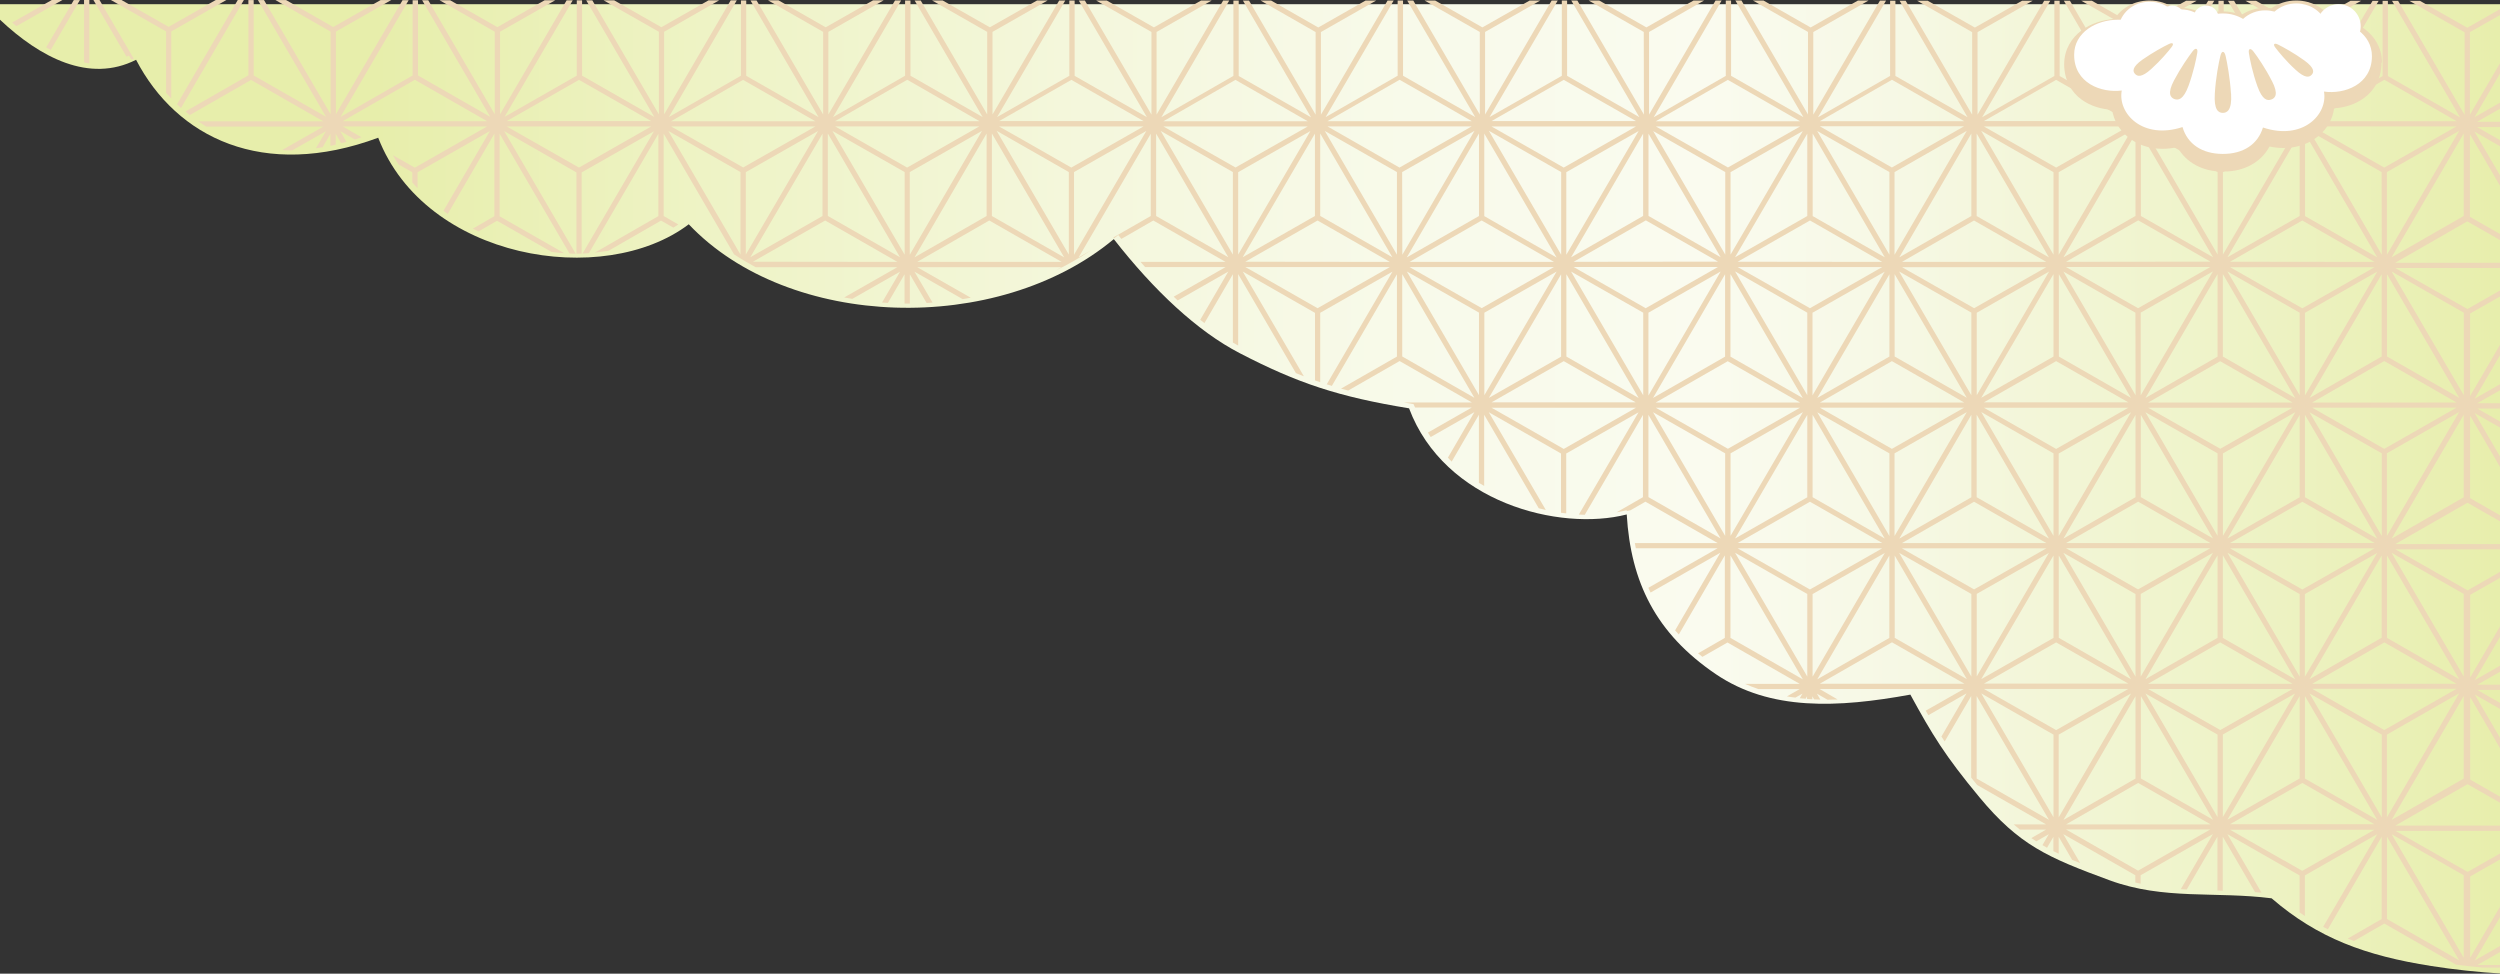
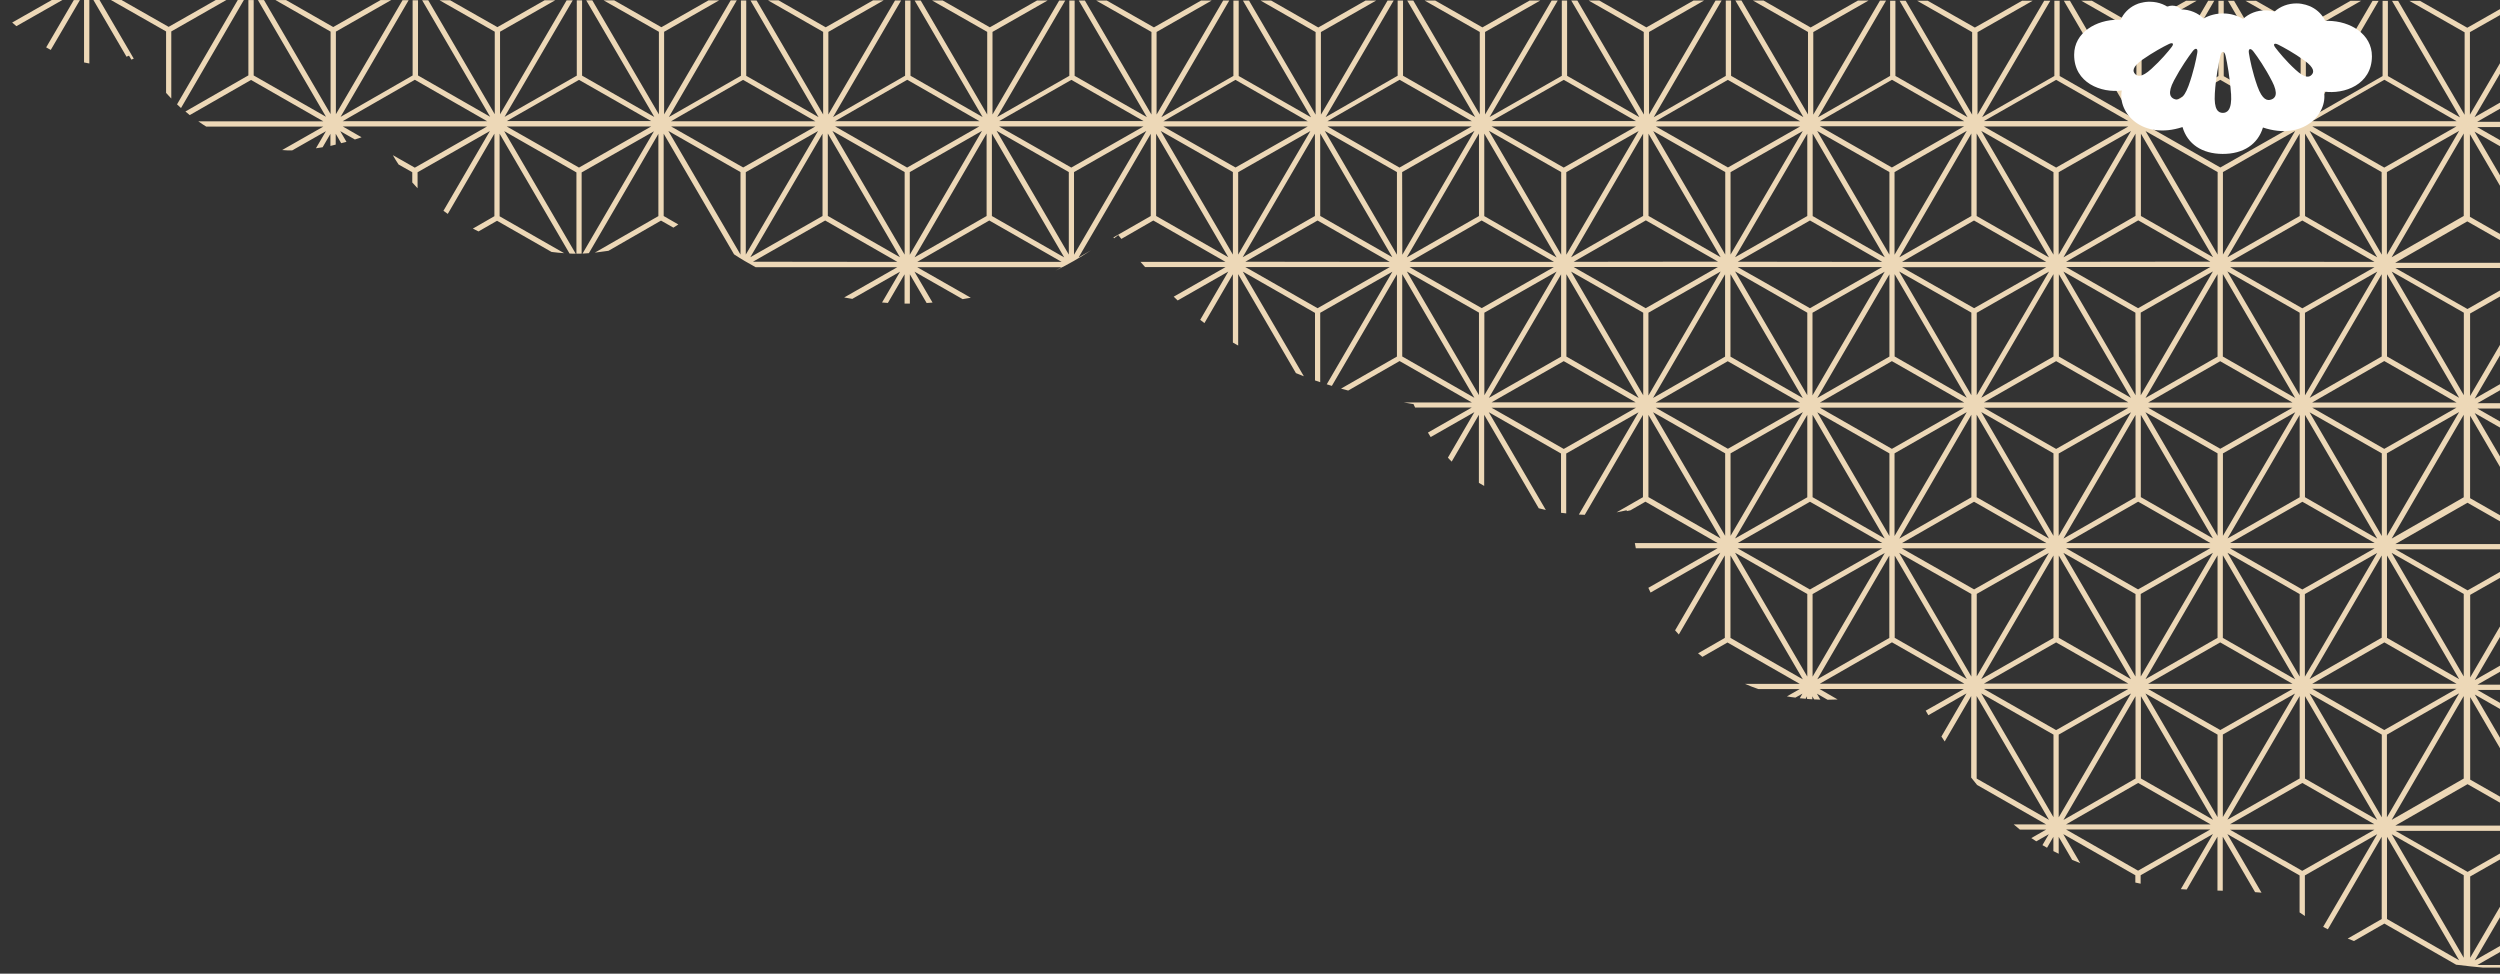
<svg xmlns="http://www.w3.org/2000/svg" width="285" height="111" viewBox="0 0 285 111" fill="none">
  <rect x="0" y="0" width="285" height="111" fill="#333333" stroke="none" />
-   <path d="M126.98 27.265C131.54 33.108 136.503 37.766 141.335 40.265C147.959 43.699 152.6 45.235 160.633 46.55C164.649 57.261 177.746 60.624 185.447 58.647C185.91 66.357 188.749 72.199 195.594 76.847C201.825 81.074 209.516 80.692 217.781 79.186C220.257 83.724 221.727 86.153 225.643 90.872C230.173 96.333 233.404 97.749 240.511 100.359C246.692 102.627 252.521 101.593 258.963 102.407C264.228 106.954 269.694 108.952 277.174 110.127C279.72 110.528 282.479 110.829 285.348 111V0.481H0V2.248C4.58 6.564 10.187 9.516 15.513 6.815C20.123 15.7 30.029 20.559 43.115 15.7C48.481 29.584 68.785 32.937 78.519 25.568C89.925 37.615 113.753 38.288 126.98 27.255V27.265Z" fill="url(#paint0_linear_233_7201)" />
  <path d="M19.537 11.244C19.336 11.033 19.125 10.812 18.933 10.591V3.584L12.642 0H13.85L19.225 3.062L24.601 0H25.809L19.527 3.584V11.244H19.537ZM14.977 6.796C14.886 6.636 14.786 6.495 14.705 6.345C14.615 6.395 14.514 6.425 14.423 6.465L10.648 0H11.343L15.249 6.686C15.158 6.726 15.068 6.766 14.977 6.796ZM9.581 7.128V0H10.185V7.238C9.984 7.208 9.783 7.168 9.581 7.118V7.128ZM283.081 110.308C283.081 110.308 283.01 110.308 282.97 110.298C282.054 110.218 281.158 110.118 280.272 110.007C280.182 109.997 280.091 109.987 280 109.977L277.937 108.793L271.816 105.289L268.353 107.277C268.112 107.186 267.88 107.096 267.639 106.996L271.514 104.767V95.391L265.374 105.941C265.192 105.851 265.021 105.751 264.84 105.66L271.001 95.099L262.756 99.798V104.426C262.555 104.295 262.354 104.155 262.152 104.014V99.798L253.918 95.089L257.814 101.765C257.572 101.745 257.32 101.725 257.079 101.705L253.394 95.38V101.544C253.193 101.544 252.992 101.534 252.79 101.524V95.38L249.287 101.404C249.066 101.394 248.844 101.374 248.613 101.364L252.277 95.079L244.032 99.778V100.741C243.831 100.701 243.63 100.651 243.428 100.611V99.778L235.214 95.089L235.476 95.541L237.147 98.402C236.835 98.272 236.523 98.151 236.221 98.021L234.691 95.4V97.328C234.489 97.228 234.288 97.127 234.087 97.027V95.4L233.362 96.645C233.191 96.545 233.009 96.445 232.838 96.344L233.563 95.099L232.134 95.912C231.942 95.792 231.761 95.672 231.57 95.541L233.251 94.577H230.271C230.04 94.387 229.798 94.186 229.567 93.985H233.261L225.389 89.487C225.157 89.196 224.926 88.925 224.715 88.644V79.348L221.695 84.528C221.574 84.338 221.443 84.147 221.322 83.966L224.181 79.047L220.265 81.286L219.832 81.537C219.732 81.366 219.631 81.195 219.53 81.015L220.668 80.372L223.879 78.545H207.43L209.494 79.74C209.111 79.76 208.729 79.76 208.356 79.77H208.336L207.128 79.077L207.521 79.76C207.279 79.76 207.048 79.74 206.806 79.73L206.605 79.378V79.72C206.403 79.71 206.202 79.689 206.001 79.679V79.378L205.84 79.659C205.618 79.639 205.397 79.619 205.175 79.599L205.477 79.077L204.672 79.529C204.35 79.489 204.028 79.448 203.706 79.388L205.165 78.555H200.454C199.941 78.374 199.427 78.184 198.934 77.963H205.175L196.931 73.245L194.072 74.881C193.911 74.75 193.74 74.61 193.579 74.479L196.629 72.722V63.316L191.384 72.331C191.243 72.17 191.102 72.02 190.961 71.859L196.115 63.015L193.82 64.32L188.163 67.552C188.072 67.372 187.992 67.191 187.911 67.01L195.803 62.503H186.482C186.441 62.312 186.401 62.111 186.371 61.91H195.813L187.579 57.192L185.868 58.176C185.727 58.206 185.576 58.236 185.445 58.266C185.445 58.236 185.445 58.206 185.445 58.166C185.072 58.256 184.68 58.337 184.287 58.407L187.297 56.68V47.304L182.747 55.124L180.663 58.688C180.442 58.688 180.21 58.668 179.989 58.658L186.794 47.002L178.549 51.701V58.527C178.358 58.507 178.157 58.477 177.955 58.457V51.701L169.721 46.992L176.224 58.136C175.952 58.075 175.69 58.015 175.418 57.945L169.197 47.284V55.395C168.996 55.275 168.795 55.164 168.593 55.044V47.284L165.493 52.624C165.342 52.484 165.201 52.323 165.06 52.173L168.08 46.983L163.097 49.824C162.986 49.663 162.886 49.482 162.785 49.312L167.778 46.46H161.325C161.265 46.33 161.194 46.209 161.144 46.069C160.751 46.009 160.379 45.938 160.007 45.878H167.788L164.536 44.011L159.553 41.16L153.695 44.523C153.423 44.453 153.151 44.372 152.879 44.302L159.251 40.648V31.271L151.832 43.991C151.631 43.931 151.44 43.87 151.249 43.81L158.738 30.97L150.504 35.658V43.569C150.312 43.499 150.111 43.439 149.91 43.368V35.669L141.675 30.96L148.641 42.897C148.339 42.776 148.037 42.666 147.735 42.535L141.152 31.251V39.393C140.95 39.283 140.749 39.172 140.548 39.052V31.261L137.306 36.833C137.145 36.713 136.984 36.592 136.823 36.462L140.024 30.96L134.256 34.253C134.105 34.112 133.954 33.962 133.803 33.821L139.712 30.448H130.542C130.37 30.258 130.199 30.057 130.018 29.856H139.712L131.478 25.138L127.834 27.236C127.713 27.085 127.592 26.945 127.481 26.794C127.33 26.925 127.169 27.045 127.008 27.166C126.978 27.135 126.948 27.095 126.928 27.065L131.186 24.626V15.249L126.183 23.833L122.961 29.344L124.381 28.531C123.092 29.394 121.733 30.167 120.324 30.85L121.008 30.458H104.56L110.67 33.942C110.358 34.002 110.056 34.052 109.744 34.102L104.248 30.97L106.311 34.494C106.09 34.514 105.868 34.524 105.637 34.544L103.724 31.271V34.614C103.724 34.614 103.654 34.614 103.613 34.614C103.452 34.614 103.281 34.614 103.12 34.614V31.271L101.218 34.534C100.996 34.524 100.775 34.504 100.553 34.484L100.825 34.022L102.607 30.97L97.161 34.072C96.849 34.022 96.547 33.972 96.235 33.912L102.295 30.458H86.138C85.292 29.997 84.467 29.515 83.681 28.993L75.659 15.239V24.626L77.329 25.589C77.148 25.71 76.957 25.84 76.766 25.951L75.356 25.148L69.367 28.591C68.853 28.671 68.33 28.742 67.806 28.802L75.055 24.636V15.259L72.306 19.988L67.132 28.862C66.891 28.882 66.649 28.902 66.407 28.912L74.551 14.968L66.307 19.656V28.912C66.115 28.912 65.914 28.922 65.713 28.922V19.656L57.478 14.948L65.632 28.922C65.401 28.922 65.159 28.922 64.927 28.902L56.955 15.239V24.656L64.313 28.862C63.83 28.832 63.357 28.782 62.874 28.721L56.663 25.168L54.549 26.383C54.327 26.282 54.116 26.172 53.905 26.061L56.361 24.646V15.239L51.046 24.385C50.885 24.274 50.713 24.154 50.552 24.033L55.847 14.938L50.25 18.13L47.603 19.636V21.463C47.401 21.253 47.2 21.032 46.999 20.801V19.636L45.438 18.753C45.207 18.412 44.996 18.06 44.784 17.689L47.291 19.114L55.525 14.416H39.077L41.221 15.651C40.969 15.731 40.707 15.821 40.456 15.902L38.785 14.948L39.499 16.173C39.298 16.223 39.097 16.273 38.895 16.323L38.271 15.249V16.484C38.07 16.534 37.868 16.594 37.667 16.635V15.259L36.781 16.785C36.52 16.825 36.268 16.875 36.016 16.906L37.154 14.958L33.308 17.147C32.926 17.147 32.543 17.147 32.161 17.106L36.852 14.436H23.514C23.201 14.245 22.91 14.044 22.608 13.834H36.862L28.617 9.115L21.631 13.121C21.46 12.991 21.299 12.85 21.138 12.709L28.315 8.593V0.01H28.919V8.603L37.164 13.312L29.402 0.01H30.097L37.687 13.011V3.604L31.406 0.01H32.614L37.989 3.082L43.385 0.01H44.593L38.291 3.604V13.021L45.892 0.02H46.586L38.825 13.322L47.039 8.603V0.03H47.653V8.603L55.878 13.312L48.126 0.03H48.821L56.401 13.021V3.614L50.109 0.03H51.317L56.703 3.092L62.089 0.03H63.297L57.005 3.614V13.031L64.595 0.04H65.29L57.519 13.322L65.753 8.623V0.04H66.357V8.623L74.591 13.332L66.83 0.04H67.525L75.115 13.041V3.624L68.813 0.04H70.021L75.397 3.102L80.772 0.04H81.98L75.709 3.624V13.041L83.299 0.04H83.994L76.252 13.342L84.467 8.634V0.05H85.071V8.644L93.315 13.352L85.554 0.05H86.249L93.839 13.051V3.634L89.238 1.004L87.557 0.04H88.755L94.131 3.112L99.526 0.04H100.734L94.433 3.634V13.051L102.033 0.05H102.728L94.966 13.352L103.181 8.634V0.06H103.795V8.634L112.019 13.342L104.268 0.06H104.962L112.542 13.051V3.634L106.251 0.05H107.459L112.844 3.112L118.23 0.05H119.438L113.146 3.634V13.051L120.747 0.06H121.441L113.67 13.342L121.904 8.644V0.06H122.508V8.644L130.743 13.352L122.982 0.06H123.676L131.266 13.061V3.644L124.965 0.06H126.173L131.548 3.122L136.924 0.06H138.132L131.85 3.644V13.061L139.44 0.06H140.135L132.394 13.362L140.608 8.654V0.07H141.212V8.664L149.457 13.372L141.695 0.07H142.39L149.98 13.071V3.654L143.699 0.06H144.907L150.282 3.132L155.678 0.06H156.886L150.584 3.654V13.071L150.997 12.378L158.184 0.06H158.879L151.118 13.352L159.332 8.634V0.06H159.946V8.634L168.171 13.342L160.419 0.06H161.114L168.694 13.051V3.644L162.402 0.06H163.61L168.996 3.122L174.382 0.06H175.59L169.298 3.644V13.051L176.888 0.06H177.583L169.811 13.342L178.046 8.644V0.06H178.65V8.644L186.884 13.352L180.824 2.962L179.123 0.06H179.818L187.408 13.061L187.388 3.644L181.106 0.06H182.314L187.69 3.122L192.461 0.402L193.065 0.06H194.263L191.002 1.927L187.992 3.644V13.061L195.572 0.06H196.266L188.525 13.362L196.739 8.654V0.06H197.343V8.644L205.588 13.352L197.827 0.05H198.521L206.111 13.051V3.644L200.172 0.251L199.83 0.06H201.038L206.413 3.132L211.809 0.06H213.017L206.715 3.654V13.071L214.316 0.07H215.01L210.511 7.79L207.249 13.372L215.473 8.654V0.08H216.077V8.654L224.302 13.362L216.551 0.08H217.245L224.825 13.071V3.664L218.544 0.08H219.752L225.137 3.142L230.523 0.08H231.731L225.439 3.664V13.071L233.04 0.08H233.734L225.963 13.362L234.197 8.664V0.08H234.801V8.664L243.036 13.372L235.274 0.08H235.969L238.697 4.769L243.549 13.081V3.664L237.258 0.08H238.466L243.841 3.142L249.217 0.08H250.425L244.143 3.664V13.081L251.733 0.08H252.428L244.687 13.382L252.901 8.674V0.09H253.505V8.684L261.75 13.392L253.988 0.09H254.683L262.273 13.091V3.674L255.981 0.09H257.189L262.565 3.162L267.961 0.09H269.169L262.867 3.684V13.101L270.467 0.1H271.162L263.4 13.392L271.615 8.674V0.1H272.219V8.674L280.443 13.382L272.692 0.1H273.387L280.967 13.091V3.684L274.675 0.1H275.883L281.269 3.162L285.96 0.492V1.175L281.571 3.664V13.071L285.96 5.562V6.746L282.094 13.362L285.96 11.153V11.846L282.396 13.884H285.96V14.486H282.396L285.96 16.524V17.217L282.094 15.008L285.96 21.634V22.829L281.571 15.299V24.716L285.97 27.226V27.918L281.269 25.238L273.054 29.956H285.97V30.549H273.064L281.289 35.227L285.98 32.556V33.249L281.591 35.739V45.145L285.98 37.636V38.831L282.114 45.447L285.98 43.238V43.931L282.416 45.968H285.98V46.571H282.416L285.98 48.609V49.301L282.114 47.093L285.98 53.719V54.913L281.591 47.384V56.791L285.99 59.3V59.993L281.289 57.313L273.074 62.021H285.99V62.623H273.085L281.309 67.301L285.99 64.631V65.314L281.601 67.813V77.23L285.99 69.721V70.915L282.124 77.531L285.99 75.323V76.015L282.426 78.053H285.99V78.656H282.426L285.99 80.693V81.386L282.124 79.177L285.99 85.803V86.998L281.601 79.469V88.875L286 91.385V92.078L281.299 89.397L273.074 94.115H285.99V94.718H273.085L281.309 99.396L285.99 96.736V97.418L281.601 99.918V109.184L285.99 101.675V102.87L282.124 109.485L285.99 107.277V107.969L282.426 110.007H285.99V110.308H283.081ZM47.291 9.095L39.066 13.814H55.525L47.291 9.095ZM66.005 19.104L74.239 14.416H57.77L66.005 19.104ZM66.005 9.105L65.129 9.607L57.77 13.804H74.239L66.005 9.105ZM103.412 19.104L111.647 14.406H95.198L103.412 19.104ZM76.192 14.928L84.416 29.023V19.616L76.192 14.928ZM84.718 19.094L92.953 14.416H76.504L84.728 19.094H84.718ZM84.708 9.105L76.494 13.824H92.953L84.708 9.105ZM85.02 19.616V29.023L93.255 14.938L85.02 19.626V19.616ZM85.534 29.324L93.768 24.626V15.239L85.534 29.324ZM94.07 25.138L85.836 29.836L102.305 29.856L94.07 25.138ZM94.372 24.616L102.597 29.324L94.372 15.219V24.616ZM94.896 14.928L103.13 29.033V19.616L94.896 14.928ZM104.268 9.577L103.422 9.095L95.198 13.814H111.657L104.268 9.577ZM107.348 17.548L103.714 19.616V29.043L111.949 14.918L107.348 17.548ZM104.258 29.334L112.472 24.626V15.219L104.258 29.334ZM112.774 25.138L104.56 29.856H121.029L112.784 25.138H112.774ZM113.076 15.219V24.626L121.321 29.344L113.076 15.219ZM121.844 29.033V19.616L113.61 14.908L121.844 29.023V29.033ZM116.468 15.872L122.126 19.104L130.36 14.416H113.891L116.468 15.872ZM122.136 9.105L113.901 13.804H130.37L122.136 9.105ZM122.438 29.043L130.682 14.928L122.438 19.616V29.043ZM280.343 109.475L272.118 95.391V104.767L280.343 109.475ZM272.118 93.162L280.343 79.037L272.108 83.745V93.162H272.118ZM196.669 31.251L188.445 45.366L196.659 40.658V31.251H196.669ZM188.747 45.888H205.205L196.961 41.18L188.747 45.888ZM234.097 61.097V51.681L228.983 48.759L225.862 46.972L234.097 61.087V61.097ZM225.339 47.274V56.68L233.583 61.398L225.339 47.274ZM234.278 51.108L234.399 51.179L242.633 46.48H226.164L234.278 51.108ZM234.691 51.691V61.107L242.935 47.002L234.691 51.701V51.691ZM236.533 59.16L235.234 61.398L243.449 56.68V47.304L236.533 59.17V59.16ZM235.526 61.91H251.985L249.056 60.224L243.751 57.192L235.526 61.91ZM252.277 61.378L244.053 47.294V56.67L252.277 61.378ZM252.8 61.087V51.681L244.576 46.992L252.8 61.087ZM253.112 51.159L261.337 46.48H244.888L253.112 51.159ZM253.414 51.681V61.087L261.659 46.992L253.425 51.681H253.414ZM253.928 61.388L262.162 56.69V47.304L253.928 61.398V61.388ZM261.619 57.684L254.23 61.9H270.709L262.474 57.202L261.629 57.684H261.619ZM271.001 61.398L262.766 47.294V56.68L270.991 61.398H271.001ZM271.524 51.681L263.29 47.002L271.524 61.107V51.681ZM271.806 51.169L280.041 46.471H263.592L271.806 51.169ZM263.592 77.953H280.051L271.816 73.234L263.592 77.953ZM271.514 72.712V63.326L267.548 70.132L263.29 77.421L271.504 72.702L271.514 72.712ZM263.572 75.764L271.001 63.035L262.756 67.723V77.14L263.562 75.764H263.572ZM270.699 62.513H254.23L262.464 67.201L270.699 62.513ZM262.162 67.723L253.928 63.015L262.162 77.129V67.713V67.723ZM253.404 63.306V72.722L261.649 77.441L253.414 63.316L253.404 63.306ZM253.102 73.234L244.878 77.953H261.347L253.102 73.234ZM252.8 72.712V63.306L244.586 77.421L252.8 72.712ZM252.287 63.015L244.042 67.713V77.129L252.287 63.005V63.015ZM251.975 62.493H235.526L243.74 67.191L251.975 62.493ZM243.438 67.713L235.224 63.025L243.449 77.129V67.713H243.438ZM234.701 63.326V72.712L242.935 77.431L234.701 63.326ZM234.399 73.234L226.164 77.933H242.633L234.399 73.234ZM234.097 63.326L225.862 77.421L234.097 72.722V63.326ZM233.583 63.025L225.349 67.703V77.109L233.583 63.015V63.025ZM225.037 57.202L216.822 61.91H233.291L225.047 57.202H225.037ZM224.735 56.69V47.284L216.52 61.398L224.735 56.69ZM224.211 46.983L215.977 51.681V61.107L224.211 46.983ZM223.909 46.471H207.46L215.675 51.169L223.909 46.471ZM215.383 51.681L207.168 47.002L215.393 61.107V51.691L215.383 51.681ZM206.635 56.68L214.859 61.388L206.635 47.284V56.68ZM206.333 57.202L198.098 61.9H214.577L206.343 57.202H206.333ZM206.031 47.294L197.796 61.388L206.031 56.69V47.294ZM205.518 46.992L197.283 51.681V61.087L205.528 46.992H205.518ZM196.981 19.094L205.216 14.416H188.767L196.991 19.094H196.981ZM197.273 40.658L205.518 45.376L197.273 31.251V40.658ZM206.031 45.065V35.648L197.796 30.94L206.031 45.055V45.065ZM201.149 32.175L206.333 35.136L214.567 30.448H198.098L201.149 32.175ZM206.625 35.658V45.075L214.859 30.97L206.615 35.658H206.625ZM207.168 45.366L215.393 40.648V31.271L207.168 45.366ZM207.46 45.888H223.919L222.007 44.784L215.675 41.17L207.45 45.898L207.46 45.888ZM223.909 14.396H207.46L215.675 19.094L223.909 14.396ZM224.211 45.346L215.987 31.251V40.638L224.211 45.346ZM224.735 45.055V35.638L216.5 30.95L224.725 45.045L224.735 45.055ZM225.047 35.136L233.281 30.458H216.832L225.057 35.136H225.047ZM225.349 35.648V45.055L233.593 30.96L225.359 35.648H225.349ZM225.862 45.346L234.097 40.648V31.251L225.862 45.346ZM226.164 45.868H242.633L234.399 41.17L226.164 45.868ZM242.633 14.416H226.164L229.406 16.253L234.399 19.104L242.633 14.416ZM242.935 45.366L234.711 31.261V40.648L242.935 45.356V45.366ZM241.103 41.039L243.459 45.065L243.438 35.648L235.224 30.96L241.103 41.039ZM243.74 35.136L251.975 30.438H235.526L243.74 35.136ZM244.042 45.065L252.277 30.94L244.042 35.638V45.065ZM244.586 45.366L252.8 40.658V31.251L244.586 45.366ZM244.878 45.888H261.347L253.102 41.18L244.888 45.888H244.878ZM253.112 19.094L261.347 14.416H244.898L253.122 19.094H253.112ZM261.649 45.366L253.404 31.241V40.648L261.649 45.366ZM262.162 45.065V35.648L253.918 30.94L262.162 45.055V45.065ZM259.917 33.691L262.464 35.147L270.699 30.458H254.23L259.917 33.701V33.691ZM262.766 35.658V45.075L271.011 30.96L262.766 35.658ZM263.3 45.356L271.514 40.638V31.261L263.3 45.356ZM280.051 45.888L276.427 43.8L271.806 41.16L263.582 45.888H280.051ZM280.041 14.406H263.592L271.806 19.104L280.041 14.406ZM280.343 45.346L272.118 31.261V40.638L280.343 45.346ZM272.108 61.097L280.343 46.972L272.108 51.671V61.097ZM272.108 72.712L278.792 76.537L280.343 77.421L272.118 63.326V72.712H272.108ZM271.806 83.223L280.041 78.525H263.592L271.806 83.223ZM271.524 93.162V83.745L263.29 79.057L264.035 80.342L271.514 93.162H271.524ZM262.766 79.358V88.755L271.001 93.463L262.766 79.358ZM260.391 98.091L262.454 99.276L270.689 94.587H254.22L260.381 98.101L260.391 98.091ZM270.699 93.975L262.464 89.257L254.23 93.955H270.699V93.975ZM262.162 88.745V79.348L253.928 93.443L262.162 88.745ZM261.639 79.057L253.404 83.735V93.142L261.639 79.047V79.057ZM244.888 78.545L253.112 83.223L261.347 78.545H244.888ZM252.8 93.152V83.745L244.576 79.057L252.8 93.152ZM244.063 79.358V88.745L252.287 93.453L244.063 79.358ZM243.74 99.255L251.975 94.557H235.526L243.74 99.255ZM251.985 93.965L243.751 89.257L235.526 93.985H251.985V93.965ZM243.449 79.368L235.234 93.473L243.449 88.755V79.368ZM234.701 93.162L242.935 79.057L234.691 83.745V93.162H234.701ZM234.399 83.233L242.633 78.535H226.164L234.399 83.233ZM234.097 93.162V83.745L230.744 81.838L225.862 79.047L234.097 93.162ZM225.339 88.755L233.583 93.463L225.339 79.348V88.755ZM216.822 62.513L225.047 67.191L233.281 62.513H216.822ZM224.735 67.713L216.51 63.035L224.735 77.129V67.713ZM215.997 63.326V72.712L224.221 77.421L215.997 63.336V63.326ZM223.919 77.933L215.685 73.224L207.46 77.943H223.919V77.933ZM215.383 63.336L207.168 77.441L215.383 72.722V63.336ZM206.635 77.14L214.869 63.035L206.635 67.723V77.14ZM206.333 67.201L214.567 62.513H198.098L206.333 67.201ZM206.031 77.129V67.713L204.863 67.05L197.796 63.015L206.031 77.129ZM205.518 77.431L197.273 63.316V72.722L205.518 77.441V77.431ZM196.981 51.159L205.205 46.48H188.757L196.981 51.159ZM196.669 61.087V51.681L188.445 46.992L196.669 61.087ZM196.146 61.378L187.921 47.294V56.67L196.146 61.378ZM187.931 45.075L196.156 30.95L187.921 35.648V45.075H187.931ZM187.609 35.136L195.844 30.438H179.395L187.609 35.136ZM187.327 45.065V35.648L179.103 30.96L187.327 45.065ZM178.569 31.261V40.648L186.804 45.366L178.569 31.261ZM173.687 48.559L178.267 51.179L186.502 46.48H170.033L173.687 48.559ZM186.502 45.888L178.267 41.17L170.033 45.868H186.502V45.888ZM186.502 14.416H170.033L178.267 19.104L186.502 14.416ZM177.965 40.658V31.271L169.731 45.356L177.965 40.658ZM177.452 30.96L169.217 35.648V45.055L177.452 30.96ZM177.14 30.448H160.691L168.915 35.126L177.14 30.448ZM168.603 45.055V35.638L160.379 30.95L168.603 45.045V45.055ZM168.08 45.346L159.855 31.251V40.638L168.08 45.346ZM159.543 19.104L161.365 18.06L167.778 14.406H151.329L159.543 19.104ZM142.611 30.8L150.202 35.136L158.436 30.448H141.967L142.611 30.8ZM132.625 14.416L140.85 19.094L149.084 14.416H132.625ZM131.79 24.616L140.024 29.324L131.8 15.239V24.626L131.79 24.616ZM132.323 14.928L140.548 29.023V19.616L132.323 14.928ZM140.84 9.105L132.625 13.824H149.084L140.84 9.105ZM141.152 19.616V29.023L149.386 14.938L141.152 19.626V19.616ZM141.665 29.324L149.386 24.917L149.9 24.626V15.239L141.665 29.324ZM150.202 25.138L141.967 29.836L158.436 29.856L150.202 25.138ZM150.504 24.616L158.728 29.324L156.332 25.208L150.504 15.219V24.616ZM151.027 14.928L159.251 29.033V19.616L151.027 14.928ZM163.842 11.545L159.553 9.095L151.329 13.814H167.788L163.842 11.545ZM159.845 19.616L159.866 29.043L168.09 14.918L159.845 19.616ZM160.389 29.334L168.603 24.626V15.219L160.379 29.334H160.389ZM168.905 25.138L160.691 29.856H177.16L168.915 25.138H168.905ZM169.207 15.219V24.636L177.452 29.354L169.207 15.229V15.219ZM177.975 29.033V19.616L170.647 15.43L169.731 14.908L177.965 29.023L177.975 29.033ZM178.267 9.105L170.033 13.804H186.502L178.267 9.105ZM178.559 19.626V29.043L186.804 14.938L178.559 19.626ZM179.103 29.334L187.317 24.616V15.239L179.103 29.334ZM187.619 25.128L179.395 29.846L195.854 29.826L187.619 25.117V25.128ZM187.931 15.229V24.616L196.156 29.324L187.931 15.239V15.229ZM188.455 14.928L196.679 29.023V19.616L188.455 14.938V14.928ZM196.971 9.105L188.757 13.824H205.216L196.971 9.105ZM197.283 19.616V29.023L205.518 14.938L197.283 19.626V19.616ZM197.796 29.324L205.296 25.047L206.031 24.626V15.239L197.796 29.324ZM206.333 25.138L198.098 29.836L214.577 29.856L206.343 25.138H206.333ZM206.635 24.626L214.869 29.334L206.645 15.229V24.626H206.635ZM207.158 14.928L215.393 29.033V19.616L207.158 14.928ZM215.685 9.095L207.46 13.814H223.919L215.685 9.095ZM215.977 19.616V29.043L224.211 14.918L215.977 19.616ZM216.52 29.334L224.735 24.626V15.219L216.52 29.334ZM225.037 25.138L216.822 29.856H233.281L225.037 25.138ZM225.339 15.219V24.626L233.583 29.344L225.339 15.219ZM234.097 29.033V19.626L229.154 16.805L225.862 14.918L234.097 29.033ZM234.399 9.105L226.164 13.804H242.633L234.399 9.105ZM234.691 19.626V29.043L238.013 23.371L242.935 14.938L234.691 19.626ZM242.11 17.548L235.234 29.334L243.449 24.616V15.239L242.11 17.548ZM243.751 25.128L235.526 29.846L251.985 29.826L250.636 29.053L243.751 25.117V25.128ZM244.053 24.616L252.287 29.324L244.063 15.239V24.616H244.053ZM244.586 14.928L252.81 29.023V19.616L244.586 14.938V14.928ZM253.102 9.105L244.888 13.824H261.357L253.112 9.105H253.102ZM253.414 19.616V29.023L261.649 14.928L253.414 19.616ZM253.928 29.324L262.162 24.626V15.239L253.928 29.324ZM262.464 25.138L254.23 29.836L270.699 29.856L262.464 25.138ZM262.766 24.626L271.001 29.334L262.776 15.229V24.626H262.766ZM263.29 14.928L271.524 29.033L271.504 19.616L263.29 14.928ZM273.256 9.919L271.816 9.095L263.592 13.814H280.051L273.256 9.919ZM277.977 16.263L272.108 19.616V29.043L280.343 14.918L277.977 16.263ZM280.866 24.626V15.219L272.642 29.334L280.856 24.626H280.866ZM280.876 35.648L272.652 30.96L280.876 45.055V35.648ZM280.866 56.69V47.284L272.652 61.398L280.866 56.69ZM280.876 67.713L272.642 63.025L280.866 77.12V67.713H280.876ZM280.866 88.755V79.348L272.652 93.463L280.866 88.755ZM272.642 95.089L280.866 109.184V99.778L272.642 95.099V95.089ZM20.181 11.896L27.107 0H27.802L20.634 12.318C20.483 12.177 20.332 12.037 20.181 11.896ZM1.387 2.57L5.907 0H7.115L1.87 2.982C1.709 2.841 1.548 2.711 1.387 2.57ZM5.263 5.401L8.414 0.01H9.108L5.786 5.692C5.615 5.602 5.434 5.501 5.263 5.401Z" fill="#EDD8B7" />
-   <path d="M271.486 7.136C271.506 8.912 270.66 10.348 269.503 11.171C268.476 11.924 267.258 12.275 266.09 12.346C265.778 14.765 263.523 16.873 260.342 16.873C259.819 16.873 259.285 16.823 258.721 16.703C257.765 18.51 255.792 19.574 253.497 19.554C253.507 19.554 253.487 19.554 253.437 19.554C251.172 19.594 249.198 18.55 248.232 16.773C247.638 16.904 247.064 16.964 246.511 16.964C243.37 16.964 241.125 14.896 240.783 12.517C239.595 12.456 238.347 12.115 237.3 11.352C236.162 10.539 235.327 9.133 235.317 7.377C235.317 7.356 235.317 7.336 235.317 7.296C235.317 5.67 236.152 4.305 237.31 3.461C238.367 2.678 239.675 2.257 241.034 2.166C241.477 1.494 242.091 0.942 242.826 0.57C243.098 0.44 243.39 0.309 243.732 0.229C244.145 0.118 244.588 0.058 245.051 0.058C246.098 0.058 247.074 0.379 247.87 0.942C248.101 0.901 248.333 0.891 248.584 0.891C249.591 0.891 250.527 1.192 251.302 1.704C251.947 1.443 252.661 1.303 253.406 1.303C254.151 1.303 254.866 1.443 255.51 1.704C256.285 1.192 257.222 0.891 258.228 0.891C258.47 0.891 258.711 0.911 258.943 0.942C259.738 0.379 260.715 0.058 261.762 0.058H261.782C262.235 0.058 262.668 0.118 263.08 0.229H263.121L263.161 0.249C263.352 0.319 263.654 0.389 264.027 0.59C264.681 0.921 265.255 1.403 265.688 2.006C267.077 2.056 268.436 2.477 269.523 3.271C270.691 4.104 271.536 5.459 271.546 7.085C271.546 7.136 271.546 7.136 271.546 7.136H271.486ZM253.145 12.657C253.145 12.657 253.104 12.657 253.094 12.667C253.094 12.667 253.135 12.657 253.145 12.657Z" fill="#EDD8B7" />
  <path d="M244.115 0.32C244.437 0.23 244.779 0.19 245.132 0.2C246.118 0.21 247.004 0.591 247.648 1.194C247.97 1.113 248.303 1.073 248.655 1.073C249.662 1.083 250.568 1.485 251.212 2.107C251.866 1.736 252.641 1.525 253.467 1.535C254.292 1.535 255.057 1.776 255.712 2.157C256.376 1.545 257.282 1.163 258.289 1.183C258.631 1.183 258.973 1.244 259.295 1.324C259.95 0.732 260.846 0.38 261.832 0.39C262.185 0.39 262.527 0.451 262.849 0.541C263.08 0.621 263.352 0.702 263.543 0.812C264.228 1.163 264.762 1.716 265.084 2.378C265.084 2.378 265.074 2.378 265.064 2.378C265.174 2.378 265.285 2.378 265.386 2.378C267.953 2.388 270.409 3.904 270.399 6.414C270.389 9.666 267.238 10.771 264.933 10.439C265.396 13.04 262.527 16.061 257.977 14.535C257.393 16.453 255.742 17.557 253.376 17.547C251.021 17.537 249.37 16.413 248.806 14.485C244.246 15.971 241.397 12.919 241.88 10.319C239.575 10.62 236.434 9.486 236.454 6.233C236.454 3.733 238.931 2.238 241.498 2.248C241.588 2.248 241.689 2.248 241.79 2.248C241.79 2.248 241.769 2.248 241.759 2.248C242.081 1.525 242.665 0.922 243.41 0.561C243.652 0.451 243.863 0.36 244.115 0.31V0.32ZM262.688 6.886C261.5 6.032 260.302 5.38 259.718 5.089C259.466 4.958 259.326 4.968 259.265 5.028C259.215 5.089 259.225 5.209 259.386 5.42C259.769 5.922 260.614 6.966 261.681 7.94C262.788 8.964 263.262 8.813 263.523 8.532C263.785 8.261 263.926 7.779 262.688 6.886ZM247.568 5.36C247.729 5.149 247.739 5.028 247.689 4.968C247.638 4.908 247.487 4.898 247.236 5.028C246.642 5.309 245.444 5.962 244.246 6.795C242.998 7.679 243.138 8.161 243.4 8.432C243.662 8.713 244.135 8.873 245.252 7.859C246.33 6.886 247.185 5.862 247.568 5.36ZM250.386 5.571C250.296 5.54 250.145 5.591 249.954 5.852C249.501 6.444 248.615 7.699 247.84 9.164C247.034 10.69 247.457 11.132 247.88 11.293C248.323 11.453 248.897 11.383 249.491 9.787C250.054 8.241 250.366 6.755 250.487 6.042C250.537 5.741 250.487 5.611 250.386 5.571ZM254.333 10.66C254.212 8.833 253.9 7.167 253.718 6.374C253.638 6.032 253.517 5.912 253.416 5.912C253.316 5.912 253.205 6.022 253.125 6.364C252.933 7.147 252.601 8.823 252.49 10.66C252.37 12.558 252.903 12.859 253.396 12.869C253.869 12.869 254.463 12.588 254.343 10.67L254.333 10.66ZM258.993 9.225C258.238 7.749 257.363 6.484 256.91 5.892C256.718 5.631 256.557 5.571 256.477 5.601C256.386 5.631 256.326 5.771 256.376 6.072C256.487 6.785 256.789 8.281 257.342 9.827C257.916 11.433 258.49 11.504 258.933 11.343C259.366 11.192 259.789 10.751 258.993 9.215V9.225Z" fill="white" />
-   <path d="M266.604 0.481C267.994 0.481 269.12 1.604 269.12 2.991C269.12 4.377 267.994 5.5 266.604 5.5C265.214 5.5 264.087 4.377 264.087 2.991C264.087 1.604 265.214 0.481 266.604 0.481Z" fill="white" />
-   <path d="M247.638 0.641C248.428 0.641 249.068 1.28 249.068 2.067C249.068 2.854 248.428 3.493 247.638 3.493C246.849 3.493 246.209 2.854 246.209 2.067C246.209 1.28 246.849 0.641 247.638 0.641Z" fill="white" />
-   <path d="M252.651 1.218C252.188 0.586 251.292 0.435 250.648 0.907C250.004 1.369 249.863 2.262 250.336 2.905C250.799 3.537 251.695 3.688 252.339 3.216C252.974 2.754 253.125 1.861 252.651 1.218Z" fill="white" />
+   <path d="M247.638 0.641C248.428 0.641 249.068 1.28 249.068 2.067C246.849 3.493 246.209 2.854 246.209 2.067C246.209 1.28 246.849 0.641 247.638 0.641Z" fill="white" />
  <defs>
    <linearGradient id="paint0_linear_233_7201" x1="0" y1="55.495" x2="286" y2="55.495" gradientUnits="userSpaceOnUse">
      <stop stop-color="#E7EEAB" />
      <stop offset="0.15" stop-color="#E7EEAB" />
      <stop offset="0.28" stop-color="#EEF3C5" />
      <stop offset="0.43" stop-color="#F4F7DC" />
      <stop offset="0.56" stop-color="#F8FAEA" />
      <stop offset="0.68" stop-color="#FAFBEF" />
      <stop offset="0.76" stop-color="#F6F8E4" />
      <stop offset="0.89" stop-color="#EEF3C7" />
      <stop offset="1" stop-color="#E7EEAB" />
    </linearGradient>
  </defs>
</svg>